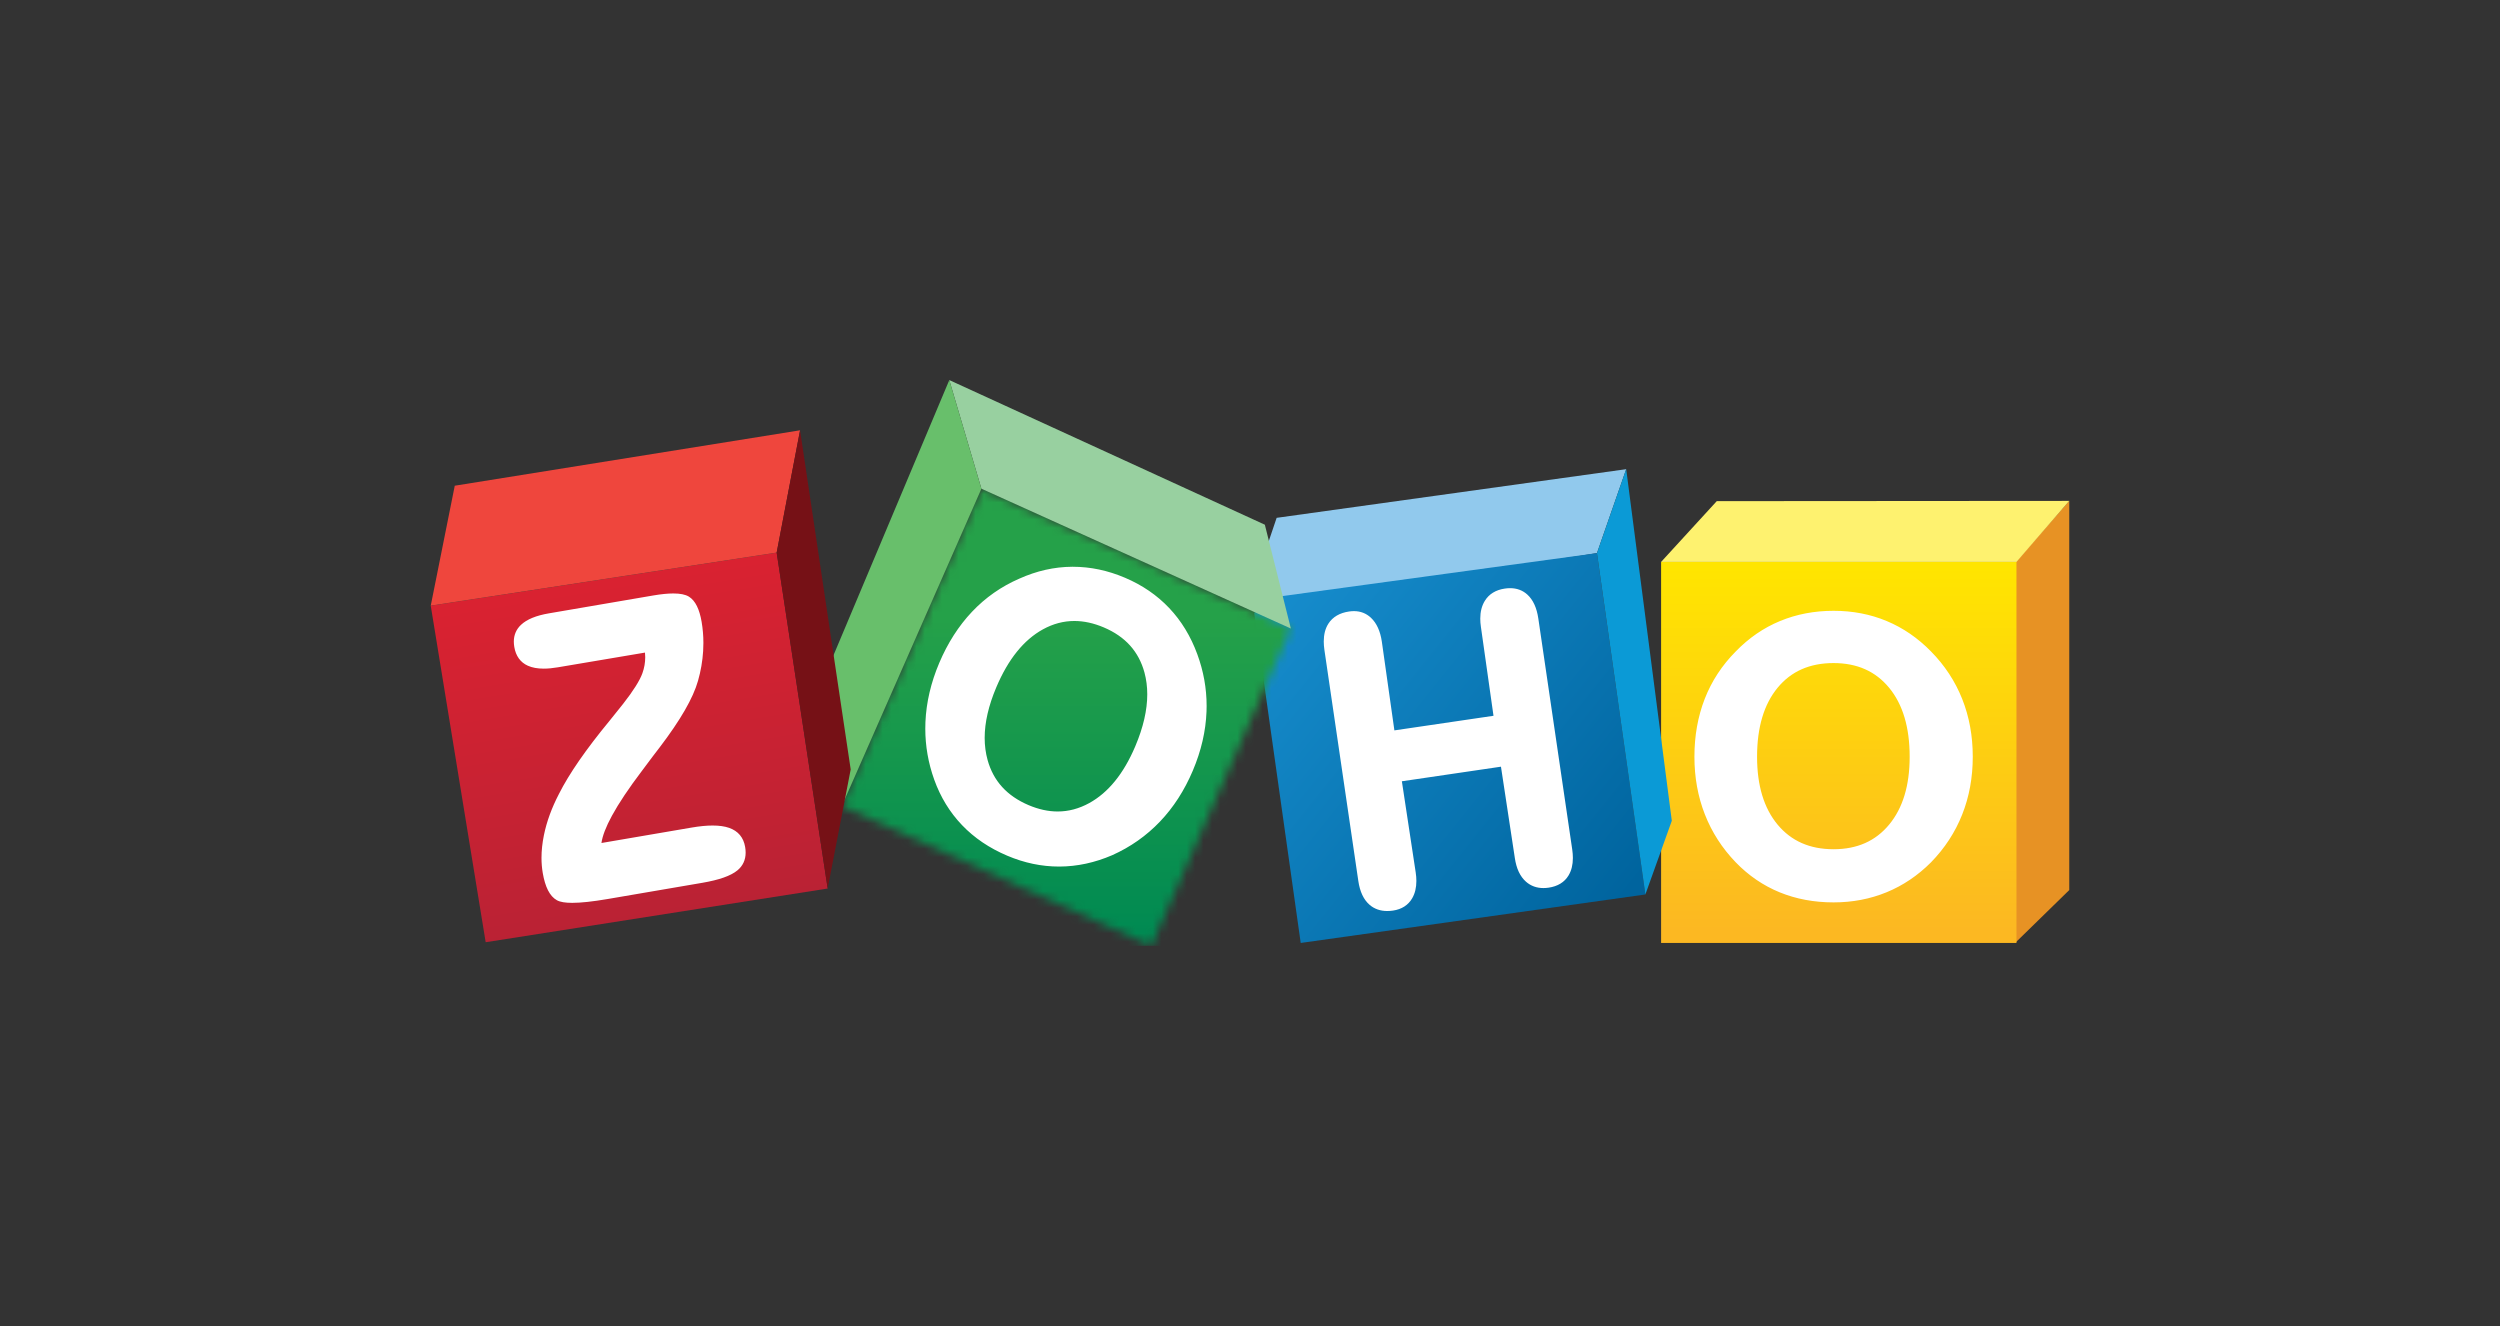
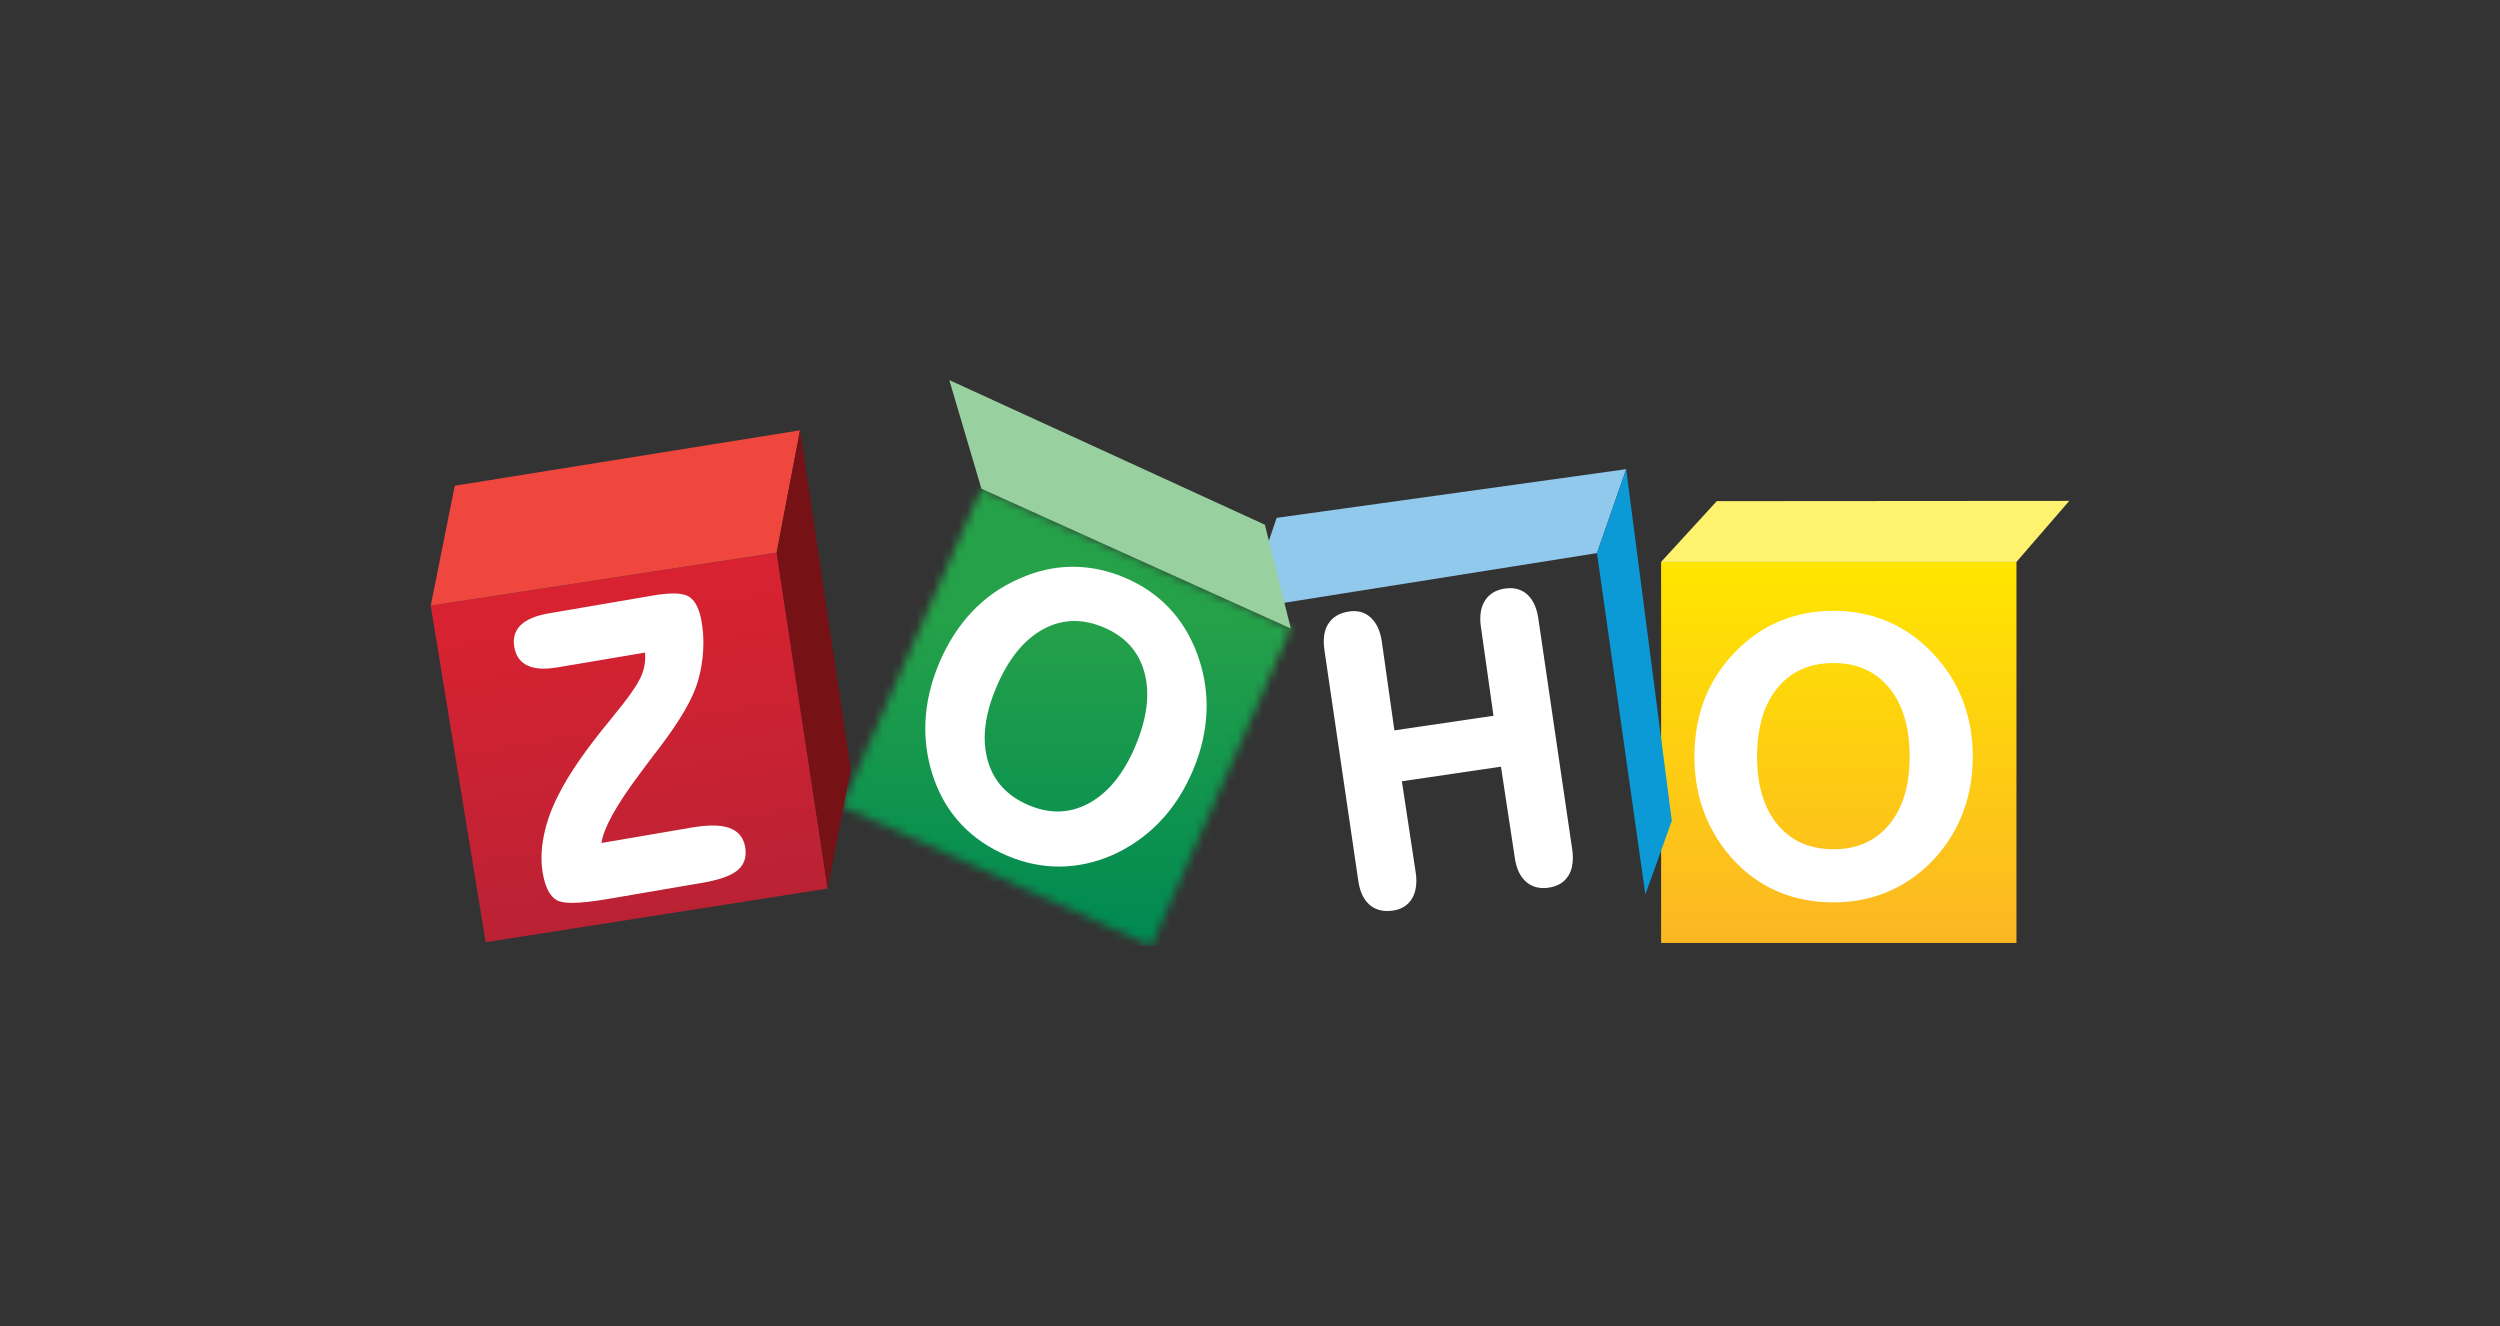
<svg xmlns="http://www.w3.org/2000/svg" width="296" height="157" viewBox="0 0 296 157" fill="none">
  <rect x="0" y="0" width="296" height="157" fill="#333333" stroke="none" />
-   <path d="M245 59.305V105.382L238.646 111.59V66.531L245 59.305" fill="#E79224" />
+   <path d="M245 59.305V105.382V66.531L245 59.305" fill="#E79224" />
  <path d="M238.748 66.531H196.675V111.645H238.748V66.531Z" fill="url(#paint0_linear_356_1767)" />
  <path d="M203.265 59.336L196.674 66.532H238.748L244.999 59.306L203.263 59.336" fill="#FEF26F" />
  <path d="M151.155 61.312L192.541 55.551L189.079 65.488L149.871 71.715L150.038 64.612L151.155 61.312Z" fill="#91C9ED" />
-   <path d="M189.078 65.487L194.812 105.904L154.004 111.646L148.493 72.572L150.876 70.707L189.079 65.487" fill="url(#paint1_linear_356_1767)" />
  <path d="M192.542 55.55L192.574 55.794L197.942 97.18L194.813 105.904L189.08 65.487" fill="#0B9AD6" />
  <mask id="mask0_356_1767" style="mask-type:luminance" maskUnits="userSpaceOnUse" x="99" y="57" width="54" height="55">
    <path d="M116.201 57.865L152.84 74.419L136.308 112L99.669 95.447L116.201 57.863" fill="white" />
  </mask>
  <g mask="url(#mask0_356_1767)">
    <path d="M51.001 45H245V111.986H51.001V45Z" fill="url(#paint2_linear_356_1767)" />
  </g>
  <path d="M112.396 45L116.2 57.864L152.838 74.418L149.758 62.126L112.396 45Z" fill="#98D0A0" />
-   <path d="M112.396 45L97.65 80.046L99.667 95.447L116.2 57.864L112.396 45Z" fill="#68BF6B" />
  <path d="M91.956 65.429L97.995 105.201L57.504 111.559L51 71.711L91.955 65.431" fill="url(#paint3_linear_356_1767)" />
  <path d="M51.001 71.707L53.844 57.508L94.728 50.946L91.957 65.428L51.001 71.707Z" fill="#EF463D" />
  <path d="M94.728 50.946L100.722 91.101L97.996 105.199L91.957 65.428L94.728 50.946Z" fill="#761116" />
  <path d="M182.137 73.232C181.953 71.977 181.525 71.019 180.831 70.392C180.28 69.891 179.586 69.638 178.795 69.639C178.593 69.639 178.385 69.655 178.17 69.687C177.11 69.839 176.299 70.331 175.802 71.142C175.44 71.728 175.264 72.435 175.264 73.249C175.264 73.56 175.29 73.888 175.341 74.232L176.83 84.749L165.096 86.478L163.608 75.959C163.428 74.737 163.005 73.789 162.321 73.144C161.768 72.622 161.079 72.355 160.302 72.357C160.119 72.357 159.93 72.371 159.738 72.4C158.634 72.559 157.792 73.041 157.282 73.84C156.911 74.416 156.733 75.127 156.733 75.953C156.733 76.27 156.76 76.605 156.811 76.959L160.825 104.31C161.01 105.567 161.449 106.523 162.171 107.141C162.734 107.623 163.44 107.866 164.249 107.864C164.469 107.864 164.699 107.847 164.936 107.812C165.946 107.665 166.727 107.176 167.197 106.366C167.535 105.79 167.699 105.098 167.699 104.306C167.699 103.989 167.673 103.657 167.621 103.309L165.981 92.503L177.714 90.776L179.355 101.582C179.536 102.823 179.971 103.773 180.683 104.399C181.248 104.897 181.947 105.148 182.74 105.146C182.943 105.146 183.152 105.131 183.367 105.099C184.423 104.945 185.231 104.461 185.714 103.656C186.061 103.082 186.229 102.386 186.229 101.584C186.229 101.266 186.204 100.932 186.152 100.582L182.137 73.232ZM134.417 88.36C133.036 91.617 131.214 93.85 128.959 95.088C127.751 95.751 126.512 96.079 125.231 96.08C124.118 96.08 122.971 95.831 121.786 95.328C119.222 94.234 117.624 92.475 116.933 89.993C116.702 89.161 116.585 88.286 116.585 87.366C116.585 85.545 117.042 83.547 117.963 81.373C119.374 78.04 121.217 75.766 123.474 74.52C124.679 73.855 125.919 73.525 127.204 73.525C128.329 73.525 129.492 73.777 130.697 74.289C133.245 75.374 134.826 77.138 135.505 79.63C135.725 80.445 135.836 81.303 135.836 82.206C135.836 84.066 135.367 86.118 134.417 88.36V88.36ZM138.431 71.989C136.991 70.469 135.243 69.273 133.192 68.403C131.157 67.537 129.099 67.105 127.025 67.105L126.929 67.105C124.823 67.119 122.742 67.588 120.691 68.51V68.509C118.543 69.445 116.672 70.754 115.084 72.436C113.496 74.117 112.203 76.139 111.205 78.494C110.22 80.822 109.674 83.151 109.572 85.48C109.56 85.743 109.555 86.007 109.555 86.27C109.555 88.325 109.907 90.339 110.61 92.307C111.356 94.384 112.457 96.182 113.907 97.697C115.358 99.213 117.142 100.419 119.253 101.313V101.313C121.272 102.172 123.323 102.602 125.399 102.601H125.453C127.547 102.591 129.625 102.141 131.678 101.258L131.68 101.257L131.682 101.256C133.842 100.291 135.726 98.964 137.333 97.284C138.939 95.603 140.237 93.587 141.23 91.245C142.222 88.903 142.763 86.572 142.851 84.253C142.86 84.03 142.864 83.807 142.864 83.584C142.864 81.499 142.496 79.456 141.76 77.457C140.981 75.333 139.87 73.509 138.431 71.989V71.989ZM87.606 98.868C87.286 98.486 86.857 98.204 86.333 98.02C85.795 97.832 85.144 97.742 84.378 97.742C83.656 97.742 82.83 97.822 81.899 97.982L71.212 99.811C71.325 98.987 71.734 97.903 72.455 96.582C73.26 95.102 74.447 93.325 76.016 91.255L76.017 91.254C76.555 90.534 76.966 89.984 77.251 89.604C77.455 89.351 77.739 88.978 78.107 88.486C80.552 85.275 82.065 82.66 82.645 80.608C82.977 79.444 83.179 78.271 83.252 77.09C83.272 76.767 83.282 76.446 83.282 76.128C83.282 75.281 83.212 74.448 83.073 73.628C82.945 72.881 82.761 72.259 82.515 71.76C82.269 71.263 81.956 70.884 81.57 70.645C81.135 70.38 80.523 70.268 79.722 70.266C79.06 70.266 78.267 70.347 77.339 70.505L64.988 72.621C63.493 72.878 62.388 73.319 61.684 73.983C61.124 74.509 60.834 75.19 60.837 75.972C60.837 76.177 60.856 76.388 60.894 76.606C61.067 77.657 61.614 78.428 62.496 78.82C63.016 79.055 63.645 79.167 64.379 79.167C64.879 79.167 65.428 79.115 66.028 79.013L76.365 77.267C76.383 77.45 76.395 77.633 76.395 77.814C76.395 78.46 76.283 79.092 76.059 79.714C75.752 80.57 74.986 81.795 73.764 83.352C73.418 83.777 72.887 84.44 72.173 85.337C69.385 88.719 67.388 91.602 66.18 94C66.18 94.001 66.18 94.001 66.179 94.002C66.179 94.002 66.179 94.003 66.179 94.003C65.322 95.653 64.726 97.279 64.4 98.88C64.21 99.814 64.113 100.71 64.113 101.57C64.113 102.186 64.163 102.782 64.261 103.359C64.403 104.187 64.607 104.87 64.882 105.411C65.157 105.949 65.507 106.352 65.94 106.59C66.343 106.809 66.935 106.896 67.751 106.898C68.785 106.898 70.178 106.746 71.941 106.445L83.148 104.526C85.132 104.184 86.512 103.71 87.314 103.05C87.955 102.523 88.287 101.8 88.284 100.947C88.284 100.731 88.264 100.509 88.224 100.277C88.13 99.724 87.925 99.249 87.606 98.868V98.868ZM78.108 88.486L78.108 88.485C78.108 88.486 78.108 88.486 78.107 88.486H78.107L78.108 88.486ZM223.679 97.627C222.067 99.578 219.896 100.546 217.094 100.55C214.273 100.546 212.093 99.581 210.472 97.641C208.856 95.698 208.038 93.028 208.037 89.6C208.038 86.107 208.853 83.396 210.46 81.439C212.072 79.482 214.258 78.51 217.094 78.507C219.896 78.51 222.066 79.481 223.679 81.439C225.288 83.396 226.104 86.107 226.104 89.6C226.104 93.012 225.289 95.679 223.679 97.627ZM232.326 82.761C231.493 80.666 230.261 78.788 228.631 77.131C227.071 75.538 225.317 74.335 223.381 73.529C221.443 72.721 219.348 72.318 217.097 72.319C214.831 72.318 212.715 72.721 210.762 73.528C208.81 74.335 207.057 75.538 205.512 77.132C203.885 78.772 202.657 80.644 201.842 82.738C201.027 84.834 200.619 87.12 200.619 89.593C200.619 92.034 201.028 94.312 201.855 96.422C202.678 98.532 203.899 100.427 205.512 102.099C207.024 103.664 208.758 104.847 210.702 105.646C212.647 106.443 214.782 106.843 217.097 106.843C219.33 106.843 221.423 106.443 223.367 105.646C225.312 104.848 227.069 103.665 228.63 102.101C230.261 100.427 231.493 98.538 232.326 96.435C233.159 94.334 233.576 92.05 233.576 89.593C233.576 87.136 233.159 84.856 232.326 82.761" fill="white" />
  <defs>
    <linearGradient id="paint0_linear_356_1767" x1="217.713" y1="67.155" x2="217.713" y2="110.265" gradientUnits="userSpaceOnUse">
      <stop stop-color="#FFE500" />
      <stop offset="1" stop-color="#FCB822" />
    </linearGradient>
    <linearGradient id="paint1_linear_356_1767" x1="150.584" y1="71.715" x2="192.836" y2="105.601" gradientUnits="userSpaceOnUse">
      <stop stop-color="#168CCC" />
      <stop offset="1" stop-color="#00649E" />
    </linearGradient>
    <linearGradient id="paint2_linear_356_1767" x1="126.252" y1="72.902" x2="126.252" y2="110.669" gradientUnits="userSpaceOnUse">
      <stop stop-color="#25A149" />
      <stop offset="1" stop-color="#008A52" />
    </linearGradient>
    <linearGradient id="paint3_linear_356_1767" x1="71.54" y1="69.205" x2="78.043" y2="108.412" gradientUnits="userSpaceOnUse">
      <stop stop-color="#D92231" />
      <stop offset="1" stop-color="#BA2234" />
    </linearGradient>
  </defs>
</svg>